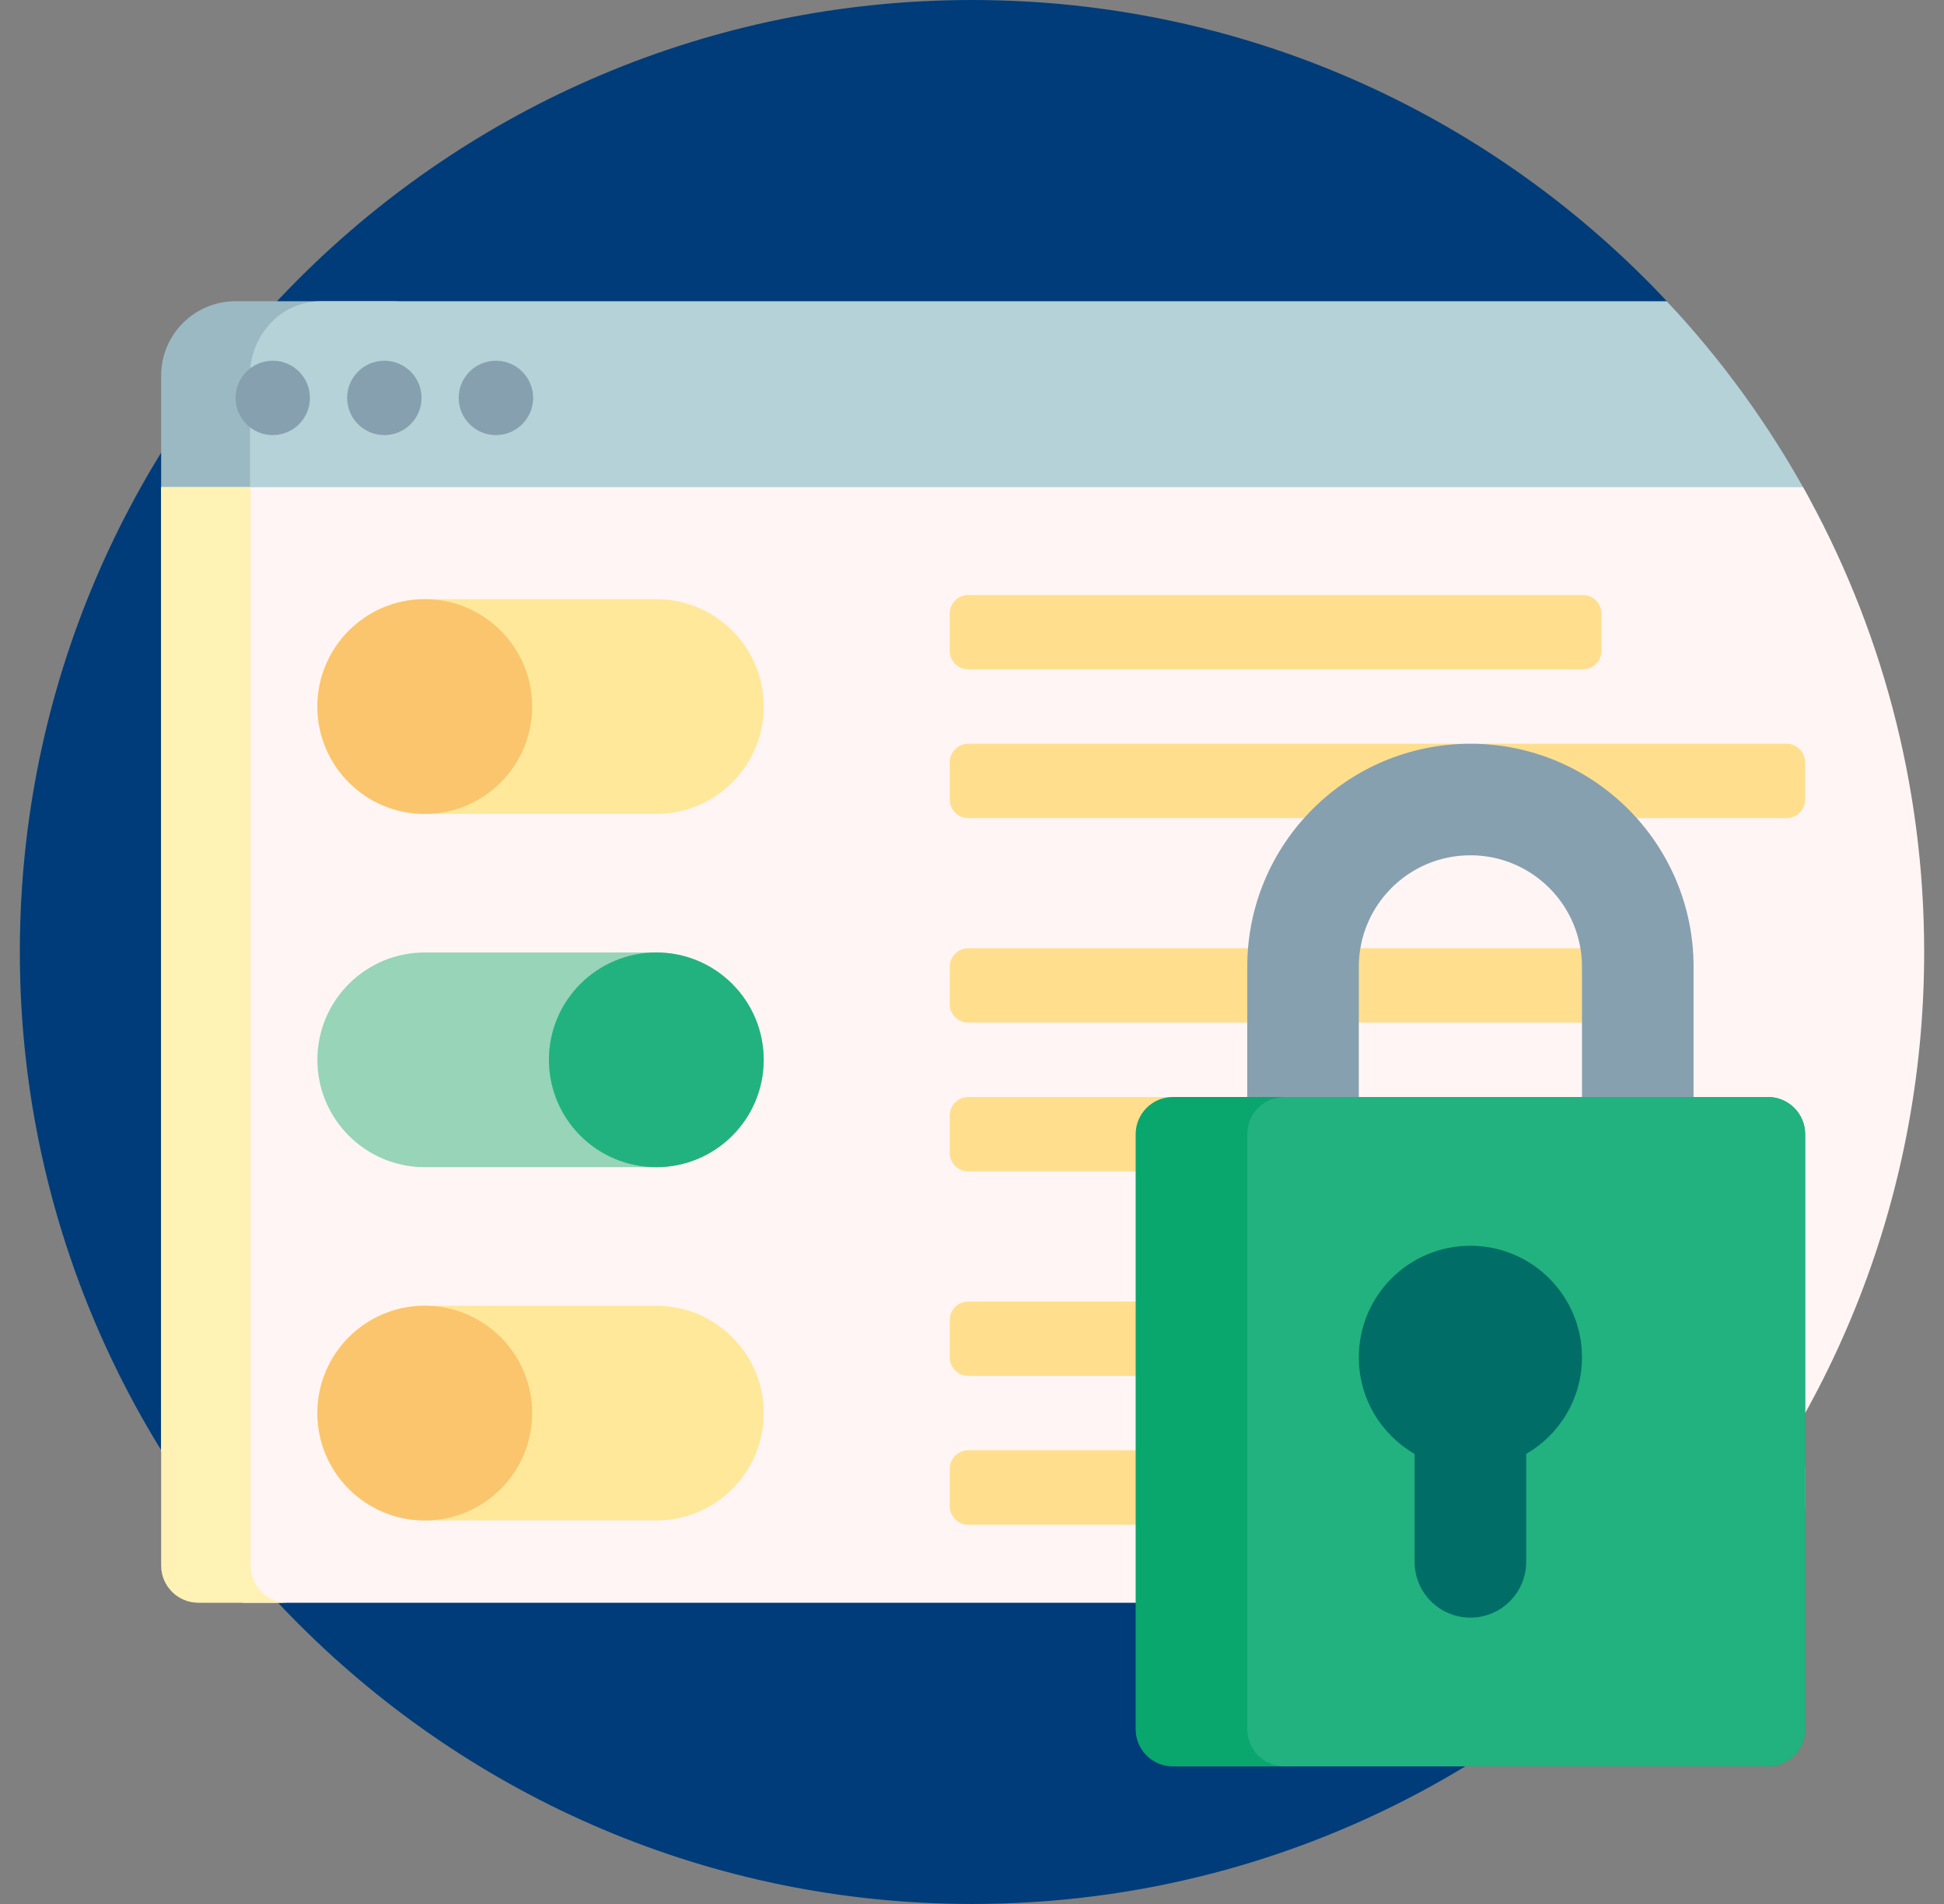
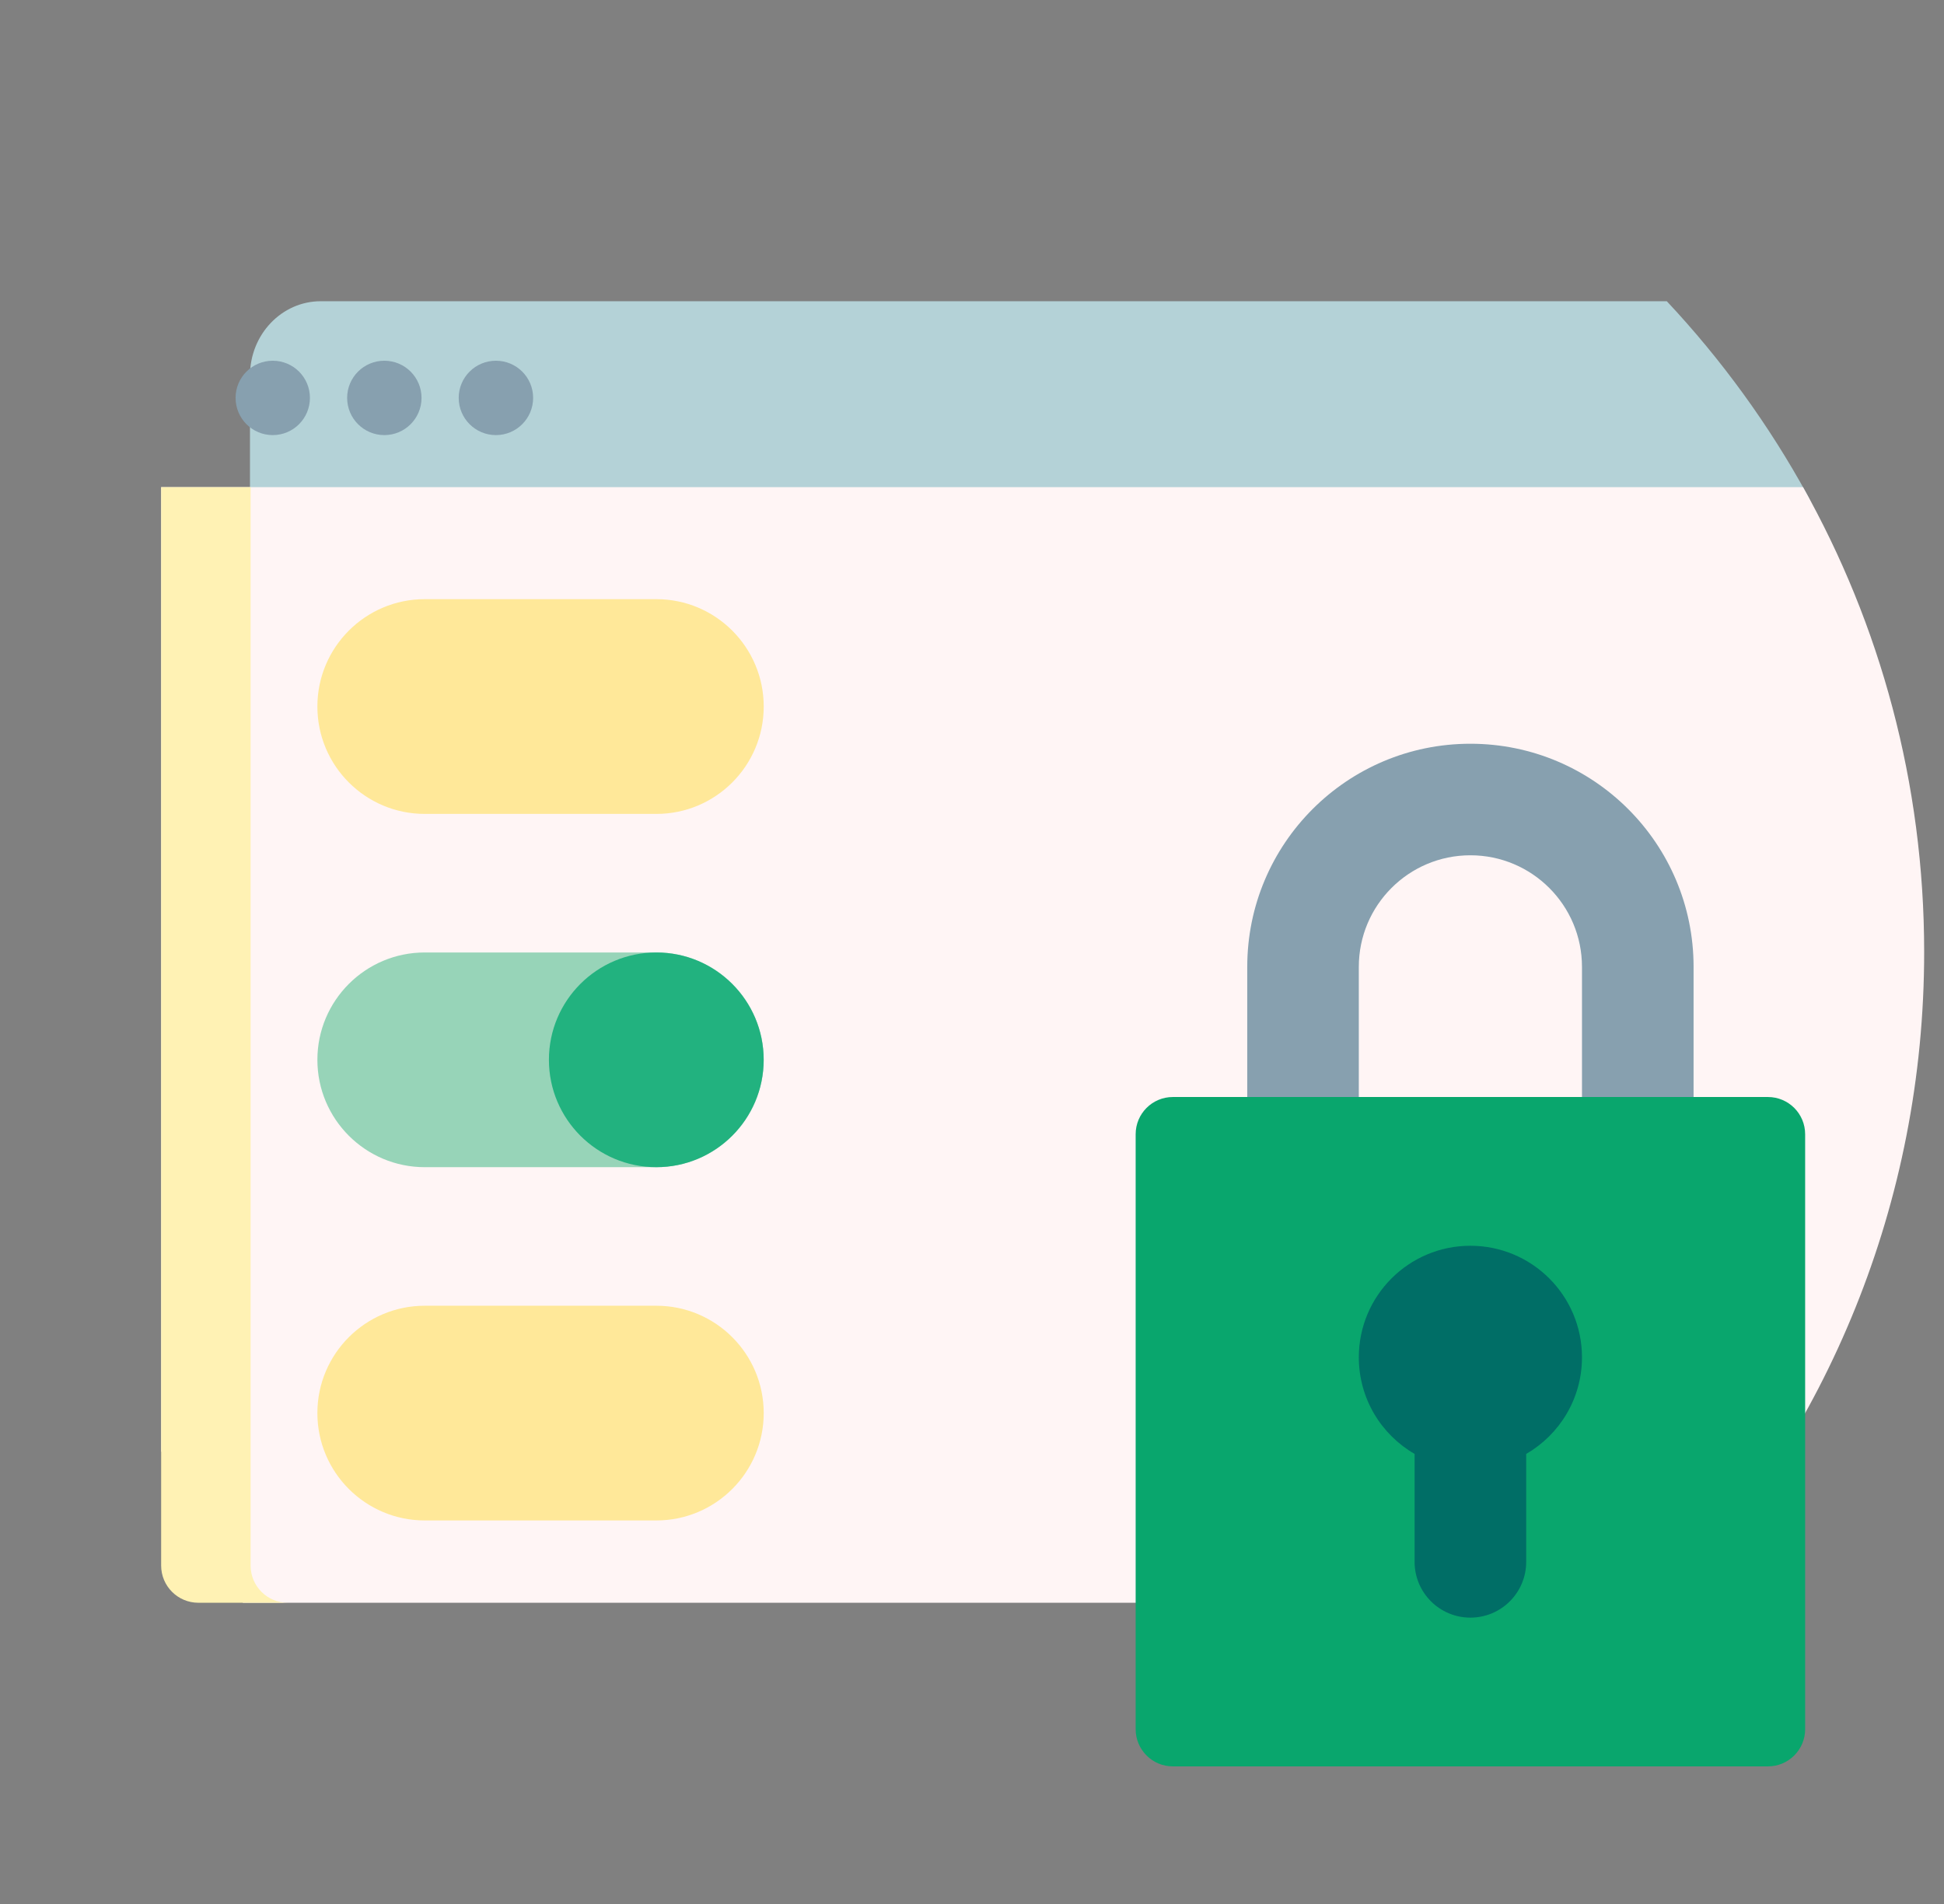
<svg xmlns="http://www.w3.org/2000/svg" width="49" height="48" viewBox="0 0 49 48" fill="none">
  <rect x="0" y="0" width="49" height="48" fill="#808080" stroke="none" />
  <g clip-path="url(#clip0_1952_7917)">
-     <path d="M44.562 37.174C40.272 43.694 32.889 48 24.5 48C11.276 48 0.494 37.213 0.5 23.988C0.506 10.739 11.249 0 24.5 0C31.33 0 37.492 2.854 41.863 7.433C43.608 9.262 44.562 11.705 44.562 14.232V37.174Z" fill="#003C79" />
-     <path d="M9.875 14.156H5.938C4.902 14.156 4.062 13.317 4.062 12.281V9.469C4.062 8.433 4.902 7.594 5.938 7.594H9.875C10.911 7.594 11.75 8.433 11.75 9.469V12.281C11.75 13.317 10.911 14.156 9.875 14.156Z" fill="#9BB9C3" />
    <path d="M8.085 14.156C7.1 14.156 6.301 13.317 6.301 12.281V9.469C6.301 8.433 7.1 7.594 8.085 7.594H21.553H42.013C43.392 9.065 44.588 10.71 45.564 12.493C45.974 13.242 45.429 14.156 44.575 14.156H8.085Z" fill="#B4D2D7" />
    <path d="M7.812 10.031C7.812 10.549 7.393 10.969 6.875 10.969C6.357 10.969 5.938 10.549 5.938 10.031C5.938 9.513 6.357 9.094 6.875 9.094C7.393 9.094 7.812 9.513 7.812 10.031ZM12.5 9.094C11.982 9.094 11.562 9.513 11.562 10.031C11.562 10.549 11.982 10.969 12.5 10.969C13.018 10.969 13.438 10.549 13.438 10.031C13.438 9.513 13.018 9.094 12.5 9.094ZM9.688 9.094C9.17 9.094 8.75 9.513 8.75 10.031C8.75 10.549 9.17 10.969 9.688 10.969C10.205 10.969 10.625 10.549 10.625 10.031C10.625 9.513 10.205 9.094 9.688 9.094Z" fill="#87A0AF" />
    <path d="M45.447 12.281C47.391 15.747 48.5 19.744 48.5 24C48.5 30.346 46.036 36.115 42.015 40.406H25.812H6.125C5.029 39.236 4.909 37.957 4.062 36.586V12.281H45.447Z" fill="#FFF5F5" />
    <path d="M7.254 40.406H5C4.482 40.406 4.062 39.986 4.062 39.469V19.781V12.281H6.317V19.781V39.469C6.317 39.986 6.736 40.406 7.254 40.406Z" fill="#FFF2B4" />
    <path d="M16.543 20.519H10.707C9.212 20.519 8 19.307 8 17.812C8 16.317 9.212 15.105 10.707 15.105H16.543C18.038 15.105 19.25 16.317 19.25 17.812C19.25 19.307 18.038 20.519 16.543 20.519ZM19.25 35.624C19.25 34.13 18.038 32.918 16.543 32.918H10.707C9.212 32.918 8 34.13 8 35.624C8 37.119 9.212 38.331 10.707 38.331H16.543C18.038 38.331 19.25 37.119 19.25 35.624Z" fill="#FFE899" />
-     <path d="M13.413 17.812C13.413 19.307 12.201 20.519 10.707 20.519C9.212 20.519 8 19.307 8 17.812C8 16.317 9.212 15.105 10.707 15.105C12.201 15.105 13.413 16.317 13.413 17.812ZM10.707 32.918C9.212 32.918 8 34.13 8 35.624C8 37.119 9.212 38.331 10.707 38.331C12.201 38.331 13.413 37.119 13.413 35.624C13.413 34.13 12.201 32.918 10.707 32.918Z" fill="#FBC56D" />
-     <path d="M23.938 16.406V15.469C23.938 15.21 24.147 15 24.406 15H39.897C40.156 15 40.366 15.21 40.366 15.469V16.406C40.366 16.665 40.156 16.875 39.897 16.875H24.406C24.147 16.875 23.938 16.665 23.938 16.406ZM45.031 18.75H24.406C24.147 18.75 23.938 18.96 23.938 19.219V20.156C23.938 20.415 24.147 20.625 24.406 20.625H45.031C45.29 20.625 45.5 20.415 45.5 20.156V19.219C45.5 18.96 45.29 18.75 45.031 18.75ZM24.406 34.688H39.897C40.156 34.688 40.366 34.478 40.366 34.219V33.281C40.366 33.022 40.156 32.812 39.897 32.812H24.406C24.147 32.812 23.938 33.022 23.938 33.281V34.219C23.938 34.478 24.147 34.688 24.406 34.688ZM45.031 36.562H24.406C24.147 36.562 23.938 36.772 23.938 37.031V37.969C23.938 38.228 24.147 38.438 24.406 38.438H45.031C45.29 38.438 45.5 38.228 45.5 37.969V37.031C45.5 36.772 45.29 36.562 45.031 36.562ZM24.406 25.781H39.897C40.156 25.781 40.366 25.571 40.366 25.312V24.375C40.366 24.116 40.156 23.906 39.897 23.906H24.406C24.147 23.906 23.938 24.116 23.938 24.375V25.312C23.938 25.571 24.147 25.781 24.406 25.781ZM32.938 27.656H24.406C24.147 27.656 23.938 27.866 23.938 28.125V29.062C23.938 29.321 24.147 29.531 24.406 29.531H32.938C33.196 29.531 33.406 29.321 33.406 29.062V28.125C33.406 27.866 33.196 27.656 32.938 27.656Z" fill="#FFDF8E" />
    <path d="M16.543 29.425H10.707C9.212 29.425 8 28.213 8 26.718C8 25.224 9.212 24.012 10.707 24.012H16.543C18.038 24.012 19.25 25.224 19.25 26.718C19.25 28.213 18.038 29.425 16.543 29.425Z" fill="#97D4B8" />
    <path d="M16.543 29.425C15.048 29.425 13.836 28.213 13.836 26.718C13.836 25.224 15.048 24.012 16.543 24.012C18.037 24.012 19.249 25.224 19.249 26.718C19.249 28.213 18.037 29.425 16.543 29.425Z" fill="#22B27F" />
    <path d="M37.062 18.75C40.169 18.75 42.688 21.268 42.688 24.375V32.812H39.875V24.375C39.875 22.822 38.616 21.562 37.062 21.562C35.509 21.562 34.25 22.822 34.25 24.375V32.812H31.438V24.375C31.438 21.268 33.956 18.75 37.062 18.75Z" fill="#87A0AF" />
    <path d="M44.562 44.531H29.562C29.045 44.531 28.625 44.111 28.625 43.594V28.594C28.625 28.076 29.045 27.656 29.562 27.656H44.562C45.08 27.656 45.5 28.076 45.5 28.594V43.594C45.5 44.111 45.08 44.531 44.562 44.531Z" fill="#09A66D" />
-     <path d="M44.562 44.531H32.375C31.857 44.531 31.438 44.111 31.438 43.594V28.594C31.438 28.076 31.857 27.656 32.375 27.656H44.562C45.08 27.656 45.5 28.076 45.5 28.594V43.594C45.5 44.111 45.08 44.531 44.562 44.531Z" fill="#22B27F" />
    <path d="M38.469 36.654V39.375C38.469 40.152 37.839 40.781 37.062 40.781C36.286 40.781 35.656 40.152 35.656 39.375V36.654C34.816 36.168 34.25 35.26 34.25 34.219C34.25 32.665 35.509 31.406 37.062 31.406C38.616 31.406 39.875 32.665 39.875 34.219C39.875 35.26 39.309 36.168 38.469 36.654Z" fill="#006E66" />
  </g>
  <defs>
    <clipPath id="clip0_1952_7917">
      <rect width="48" height="48" fill="white" transform="translate(0.5)" />
    </clipPath>
  </defs>
</svg>